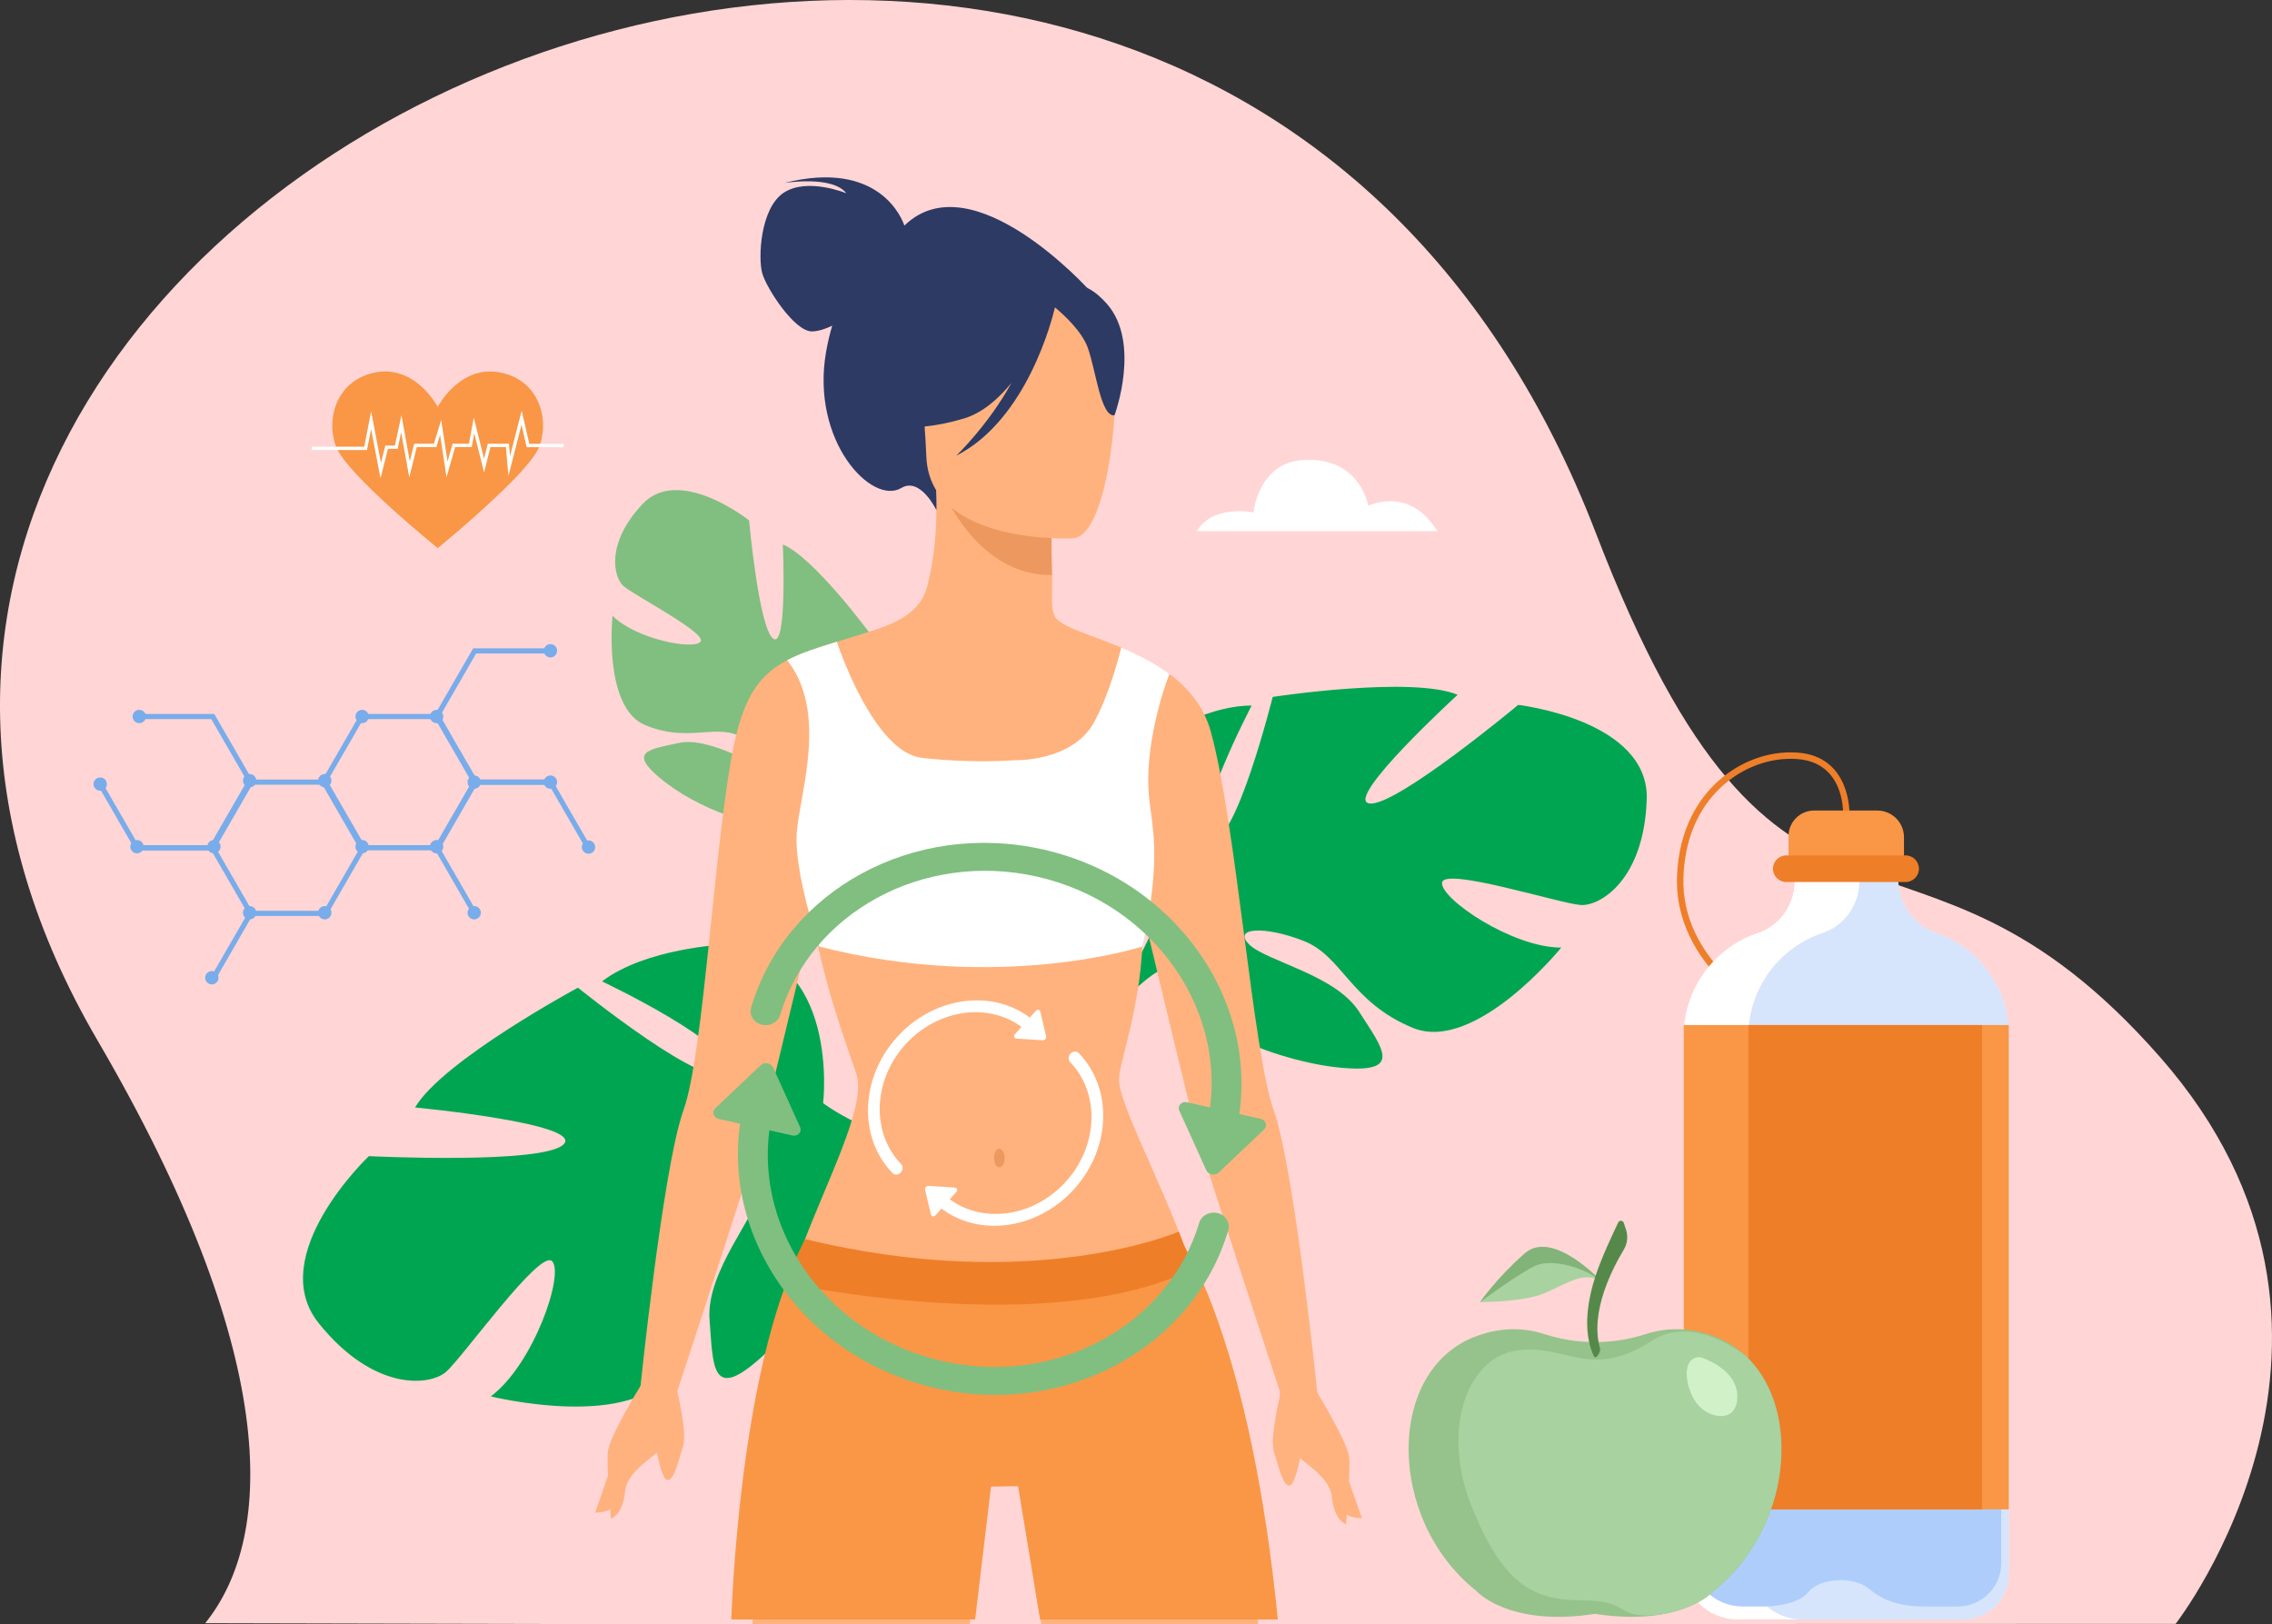
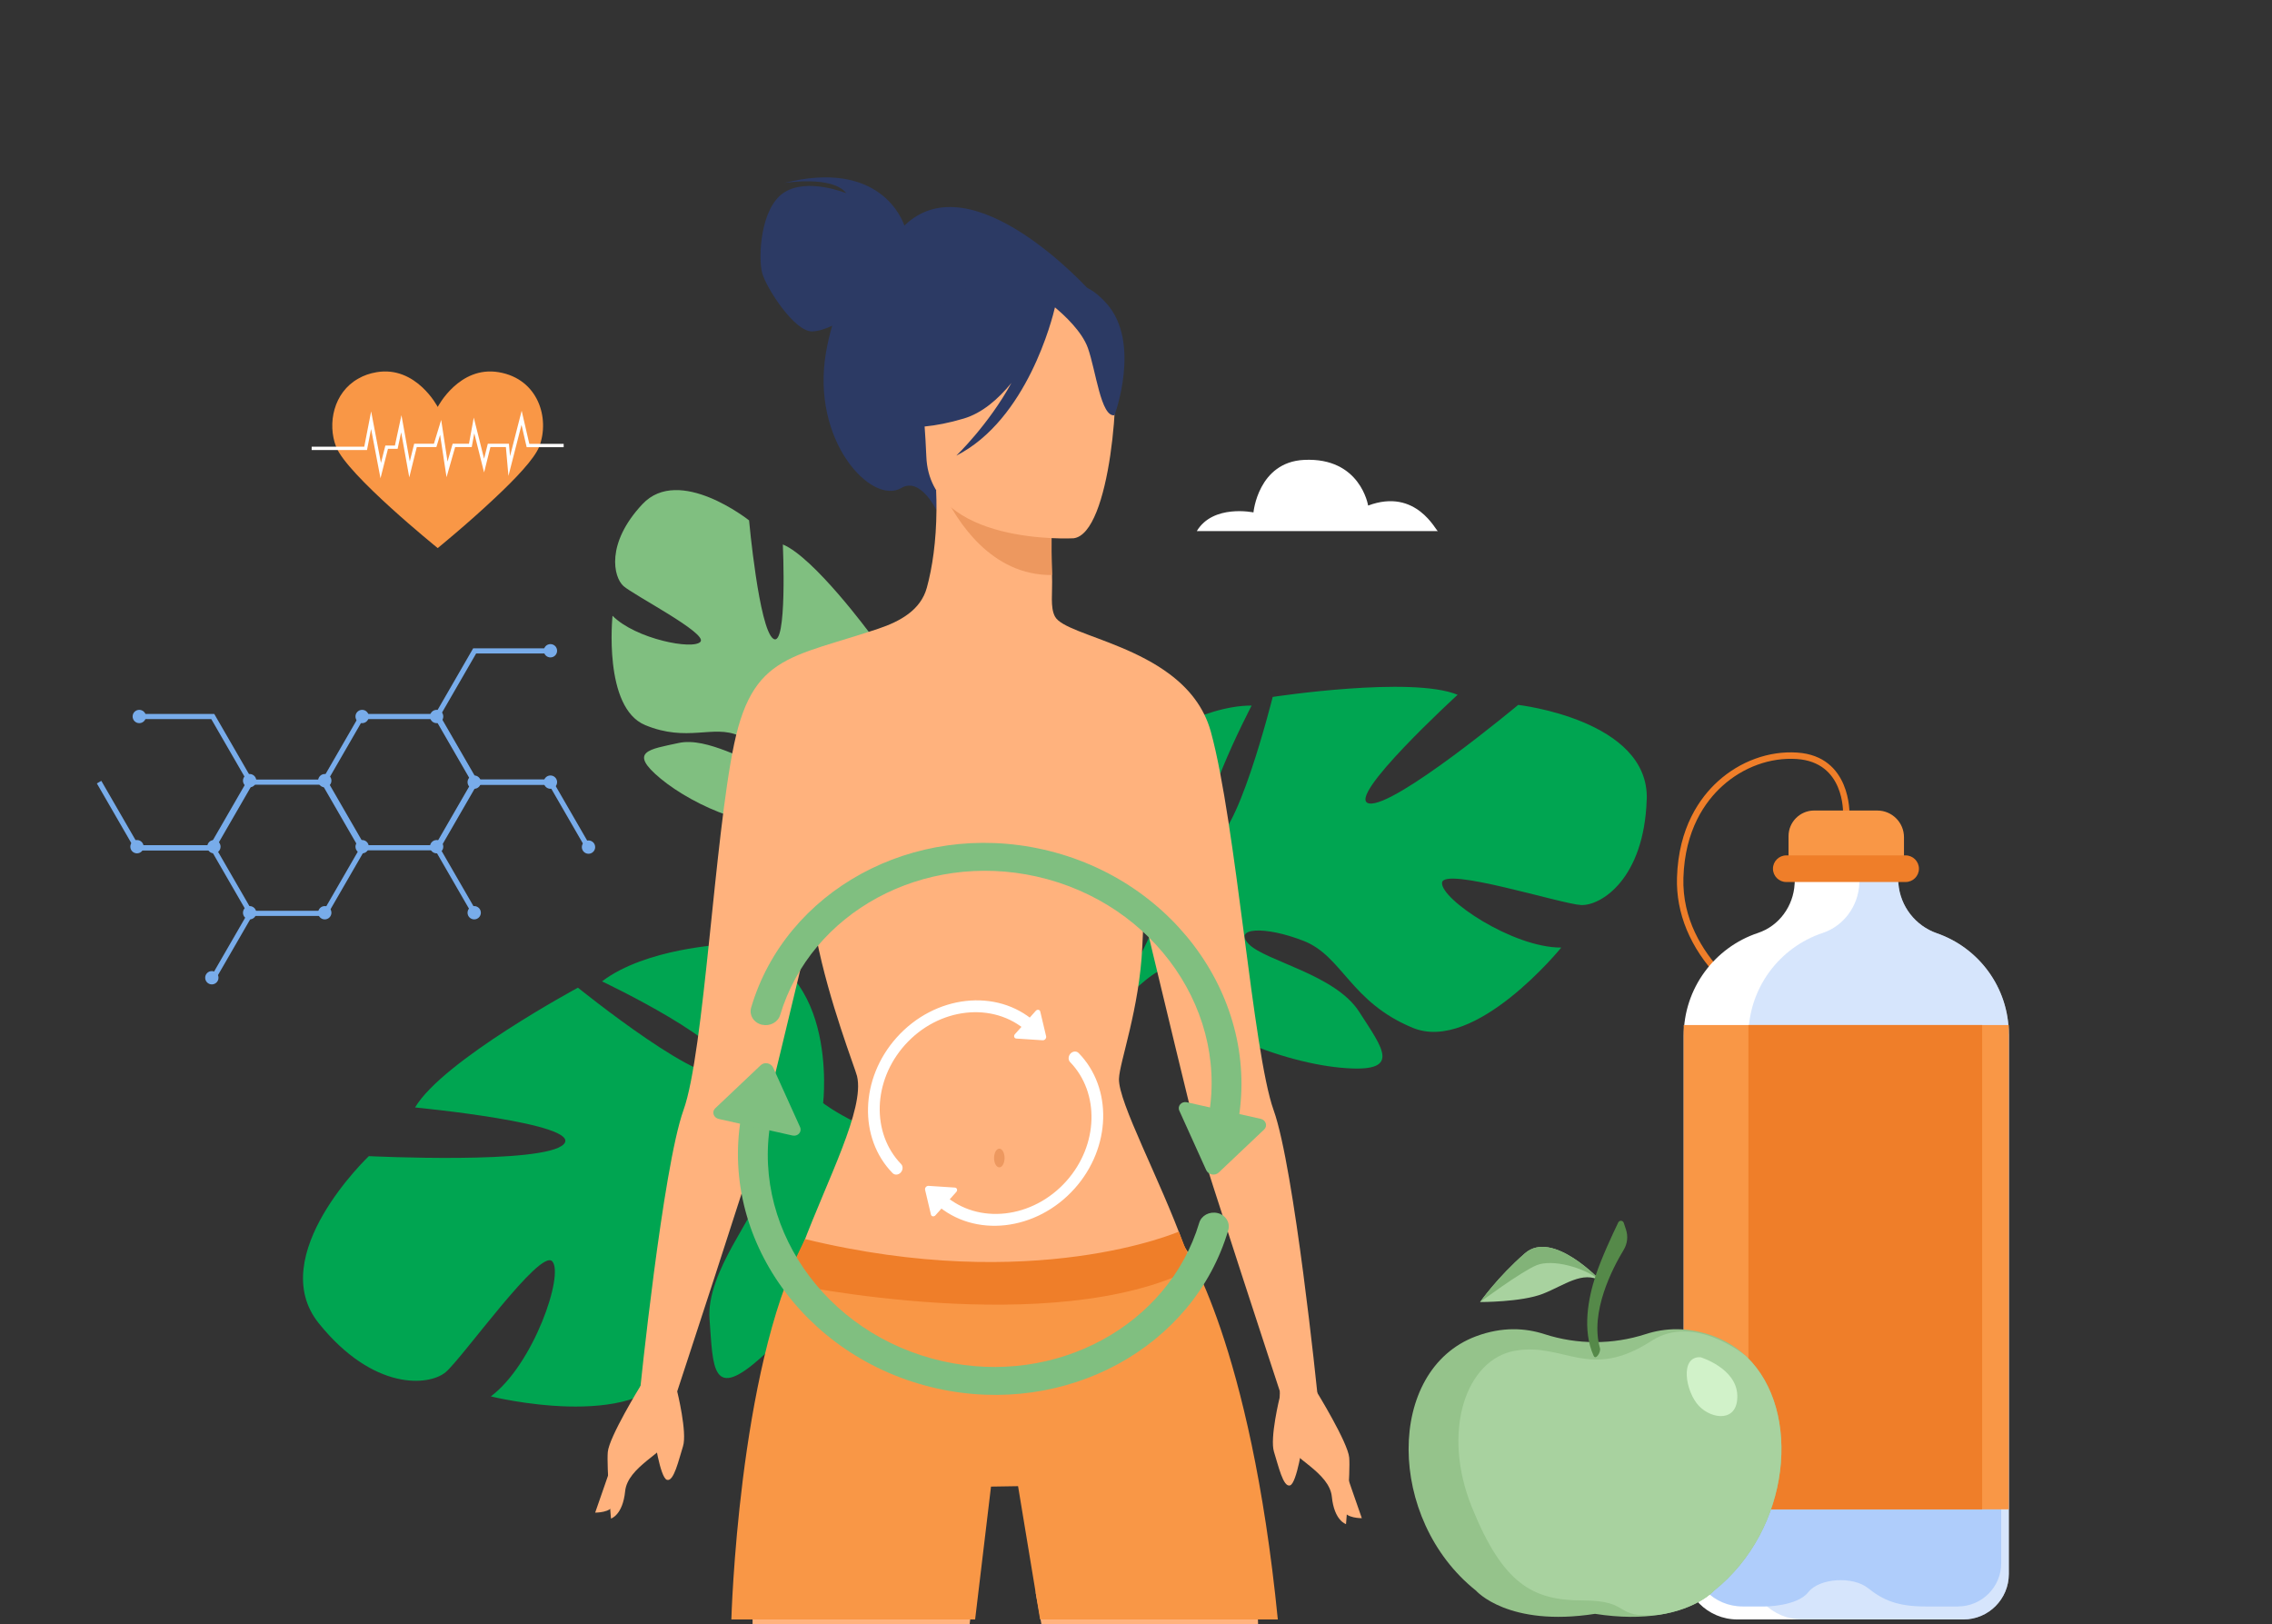
<svg xmlns="http://www.w3.org/2000/svg" id="_Слой_1" data-name="Слой 1" width="2232.9" height="1596.36" viewBox="0 0 2232.9 1596.36">
  <rect x="0" y="0" width="2232.9" height="1596.36" fill="#333333" stroke="none" />
-   <path d="m201.65,1595.28l465.06,1.08,212.93-.06,70.54-.03,213.34-.06,974.66-.27s222.93-285.64-15.2-556.93c-246.9-281.28-372.25-41.14-554.57-515.1C1168.23-516.34-399.62,174.31,95.78,1022.4c178.38,305.37,175.74,486.36,105.87,572.89Z" fill="#ffd5d5" />
  <path d="m861.09,636.89s-27.43,87.85-43.46,81.74c-16.03-6.11,37.62-95.69,37.62-95.69,0,0-55.24-75.16-85.87-87.83,0,0,4.58,102.46-9.46,92.59-14.03-9.87-23.75-116.27-23.75-116.27,0,0-68.61-54.55-104.8-15.95-36.19,38.6-28.45,71.64-18.67,80.46,9.78,8.81,82.62,46.34,75.75,54.73-6.87,8.4-63.72-2.55-86.47-25.49,0,0-9.4,90.21,32.06,107.43,41.46,17.22,66.66-.71,92.09,10.39,25.43,11.11,39.78,27.18,24.07,27.26-15.71.08-54.7-26.32-83.35-20.03s-50.12,8.13-17.47,35.12c32.65,27,100.91,57.27,129.05,36.07,1.23-.92,2.4-1.81,3.52-2.65-2.03,1.91-3.52,2.65-3.52,2.65,4.66,7.54,4.8,31.73,4.17,49.9-.3,2.99-.52,7.23-.62,13.09h0c-.15,2.59-.3,4.71-.4,6.18-4.27,39.19-40.78,91.36-40.78,91.36l6.71,6.26c47.25-47.02,41.39-109.41,41.39-109.41-.25-47.13,17.67-78.58,17.67-78.58,0,0,91.45-2,87.03-73.03,0,0-8.82-46.87-32.52-70.31Z" fill="#80bf80" />
  <path d="m591.67,964.5s134.53,63.76,121.12,88.06c-13.41,24.3-144.79-81.86-144.79-81.86,0,0-132.87,71.52-160.07,117.72,0,0,165.15,15.79,146.17,36.04-18.98,20.25-191.6,11.8-191.6,11.8,0,0-102.87,97.59-49.2,164.27,53.67,66.69,108.34,61.74,124.66,48.07,16.32-13.67,92.87-121.88,104.77-108.98,11.9,12.91-18.46,101.5-60.35,132.76,0,0,142.38,35.41,179.32-27.11,36.94-62.52,13.9-106.94,37.44-145.16,23.53-38.22,52.51-57.59,49.1-32.4-3.41,25.18-54.5,81.68-50.9,128.99,3.6,47.31,1.71,82.11,52.32,35.91,50.61-46.2,114.51-148.71,86.91-198.57-1.2-2.17-2.35-4.25-3.45-6.23,2.59,3.69,3.45,6.23,3.45,6.23,13.13-5.77,51.91-.53,80.87,4.59,4.72,1.16,11.46,2.47,20.84,3.95h0c4.12.83,7.47,1.54,9.8,2.04,61.8,15.68,137.13,85.94,137.13,85.94l11.55-9.34c-64.66-86.3-165.9-90.99-165.9-90.99-75.55-10.24-121.88-46.05-121.88-46.05,0,0,17.44-146.93-97.34-155.9,0,0-77.07,3.56-119.96,36.21Z" fill="#00a551" />
  <path d="m1618.42,785.7c2.5-78.25-126.36-92.92-126.36-92.92,0,0-121.45,101.18-146.46,96.84-25.01-4.35,86.94-106.79,86.94-106.79-45.3-18.77-181.73,2.11-181.73,2.11,0,0-37.55,149.86-60.72,139.49-23.17-10.37,40.01-131,40.01-131-49.31-.25-107.57,39.58-107.57,39.58-78.92,69.73,14.69,167.46,14.69,167.46,0,0-14.13,51.65-63.69,100.72h0s-10.45,8.66-23.33,24.88l12.31,3.76c2.01-3,4.1-5.85,6.26-8.54,0-.02.02-.04.04-.05.03-.04.06-.08.09-.12,1.42-1.65,3.46-3.98,5.98-6.82,0,0,0,0,0-.01,0,0,0,0,.01-.01,6.01-6.22,10.22-10.88,13.02-14.32,0,0,.02-.02.02-.03,18.34-19.68,43.78-44.84,56.54-47.85,0,0-.78-2.33-.91-6.45.29,2.06.59,4.2.91,6.45,7.28,51.61,110.38,91.34,172.78,97.23,62.4,5.89,41.86-18.49,18.46-55.03-23.41-36.54-91.83-49.69-108.18-66.21-16.35-16.52,15.47-18.32,53.7-3.35,38.23,14.97,45.84,60.1,107.25,85.44,61.4,25.34,145.92-78.89,145.92-78.89-47.81.21-118.74-47.79-117.16-63.77,1.59-15.98,117.07,20.94,136.52,21.95,19.45,1,62.11-25.48,64.61-103.73Z" fill="#00a551" />
  <path d="m330.26,438.9c10.44,27.51,99.93,99.76,99.93,99.76,0,0,29.17-23.7,56.18-49.22,20.22-18.89,39.11-38.78,43.58-50.55,10.61-27.34-.66-66.45-39.77-73.08-38.94-6.63-59.99,34.14-59.99,34.14,0,0-21.05-40.77-60.16-34.14-6.79,1.16-12.76,3.31-17.9,6.3-24.36,13.59-30.49,44.25-21.88,66.78Z" fill="#f99746" />
  <g>
    <path d="m888.8,221.72c-1.85-5.63-23.97-65.64-118.25-41.85,0,0,47.49-7.8,61.26,10.09,0,0-38.47-15.9-61.61-.52-23.14,15.38-25.19,64.3-21.1,79.01,4.09,14.71,31.9,57.91,49.22,57.26,6.56-.25,13.49-2.69,19.57-5.63-2.36,7.95-4.43,16.58-6.07,26.01-15.14,87.24,44.88,150.86,74.03,133.49,18.69-11.14,34.4,21.71,34.4,21.71l150.5-215.89s-115.35-128.47-181.95-63.67Z" fill="#2c3a64" />
    <path d="m1099.71,1060.13c-.76,23.22,40.44,98.99,64.07,164.47h.01c15.24,42.27,30.31,81.46,38.41,102.24,5.05,12.96,9.03,26.32,11.8,39.94,7.04,34.59,18.51,107.05,22.29,224.83.04,1.57.09,3.15.14,4.73l-212.93-.06-.85-4.67-4.67-25.57-.03-.14,4.52-111.21-13.43-20.67-38.5,14.52-17.04,143.07-.54,4.65-213.34-.06c0-1.53,0-3.06-.01-4.58-.06-37.28-.1-69.09-.11-96.19-.06-92.5,16.55-184.24,49.1-270.83,24.75-65.81,61.39-134.66,53.69-167-1.79-7.48-27.62-73.06-39.84-135.33-1.28-6.5-2.54-13.03-3.8-19.54-.32,1.27-.62,2.54-.92,3.82-19.74,82.42-45.46,189.35-50.31,207.05-8.08,29.41-82.47,255.74-82.47,255.74h-36.21s22.64-221.79,43.01-278.37c20.36-56.58,30.38-267.99,49.78-359.85,10.09-47.73,25.98-68.57,52.1-82.27h.01v-.03c13.38-7.01,29.45-12.15,48.79-18.08,12.22-3.75,25.74-7.8,40.73-12.82,21.62-7.25,41.73-18.36,47.75-40.37,5.37-19.61,9.24-45.44,9.45-76.4h0c.05-6.28-.06-12.76-.34-19.43h0v-.04l6.41.99,6.14.98,101.4,16.17h0s-.04,1.25-.1,3.49c-.01.34-.03.72-.04,1.13v.18c-.01.35-.03.73-.03,1.14-.03.71-.04,1.49-.06,2.33-.01.57-.03,1.16-.04,1.79-.04,2.01-.09,4.28-.13,6.77-.01.65-.03,1.3-.03,1.97,0,.33-.01.66-.01,1-.01,1.01-.03,2.04-.04,3.1v.15c-.03,1.94-.04,3.95-.05,6.03-.03,4.37-.03,9.04.01,13.88.01,2.09.04,4.2.06,6.34.01.48.03.96.03,1.46.04,2.06.08,4.15.13,6.24.06,2.79.14,5.58.24,8.36.63,18.13-2,31.54,2.92,40.78,5.39,10.14,33.88,17.34,65.14,30.49,15.96,6.72,32.66,14.98,47.37,25.98,18.5,13.81,33.85,31.95,40.68,56.76,24.9,90.53,41.31,315.24,61.67,371.82,20.37,56.58,43.01,278.37,43.01,278.37h-36.21s-74.39-226.33-82.47-255.74c-2.49-9.09-10.5-41.77-20.37-82.57-9.01-37.26-19.6-81.29-28.95-120.33-.89-3.71-1.76-7.38-2.63-11-.48,10.24-.95,20.47-1.41,30.52-2.81,61.29-22.41,113.56-22.94,129.91Z" fill="#ffb27d" />
    <path d="m1033.96,499.81s-1.17,33.68-.05,65.33c-59.79.56-93.41-52.74-107.48-82.46l107.54,17.13Z" fill="#ed985f" />
    <path d="m1055.03,529.03s-141.24,7.64-144.64-80.39c-3.4-88.03-23.92-146.33,66.11-154.93,90.03-8.6,108.86,24.31,117.14,53.42,8.28,29.11-1.96,177.64-38.61,181.9Z" fill="#ffb27d" />
    <path d="m1087.6,298.34c-22.84-25.66-39.13-19.23-48.08-10.92-78.84-39.57-126.26,25.09-126.26,25.09-7.08,63.52-51.27,101.41-51.27,101.41,0,0,26.36,14.94,85.17-2.56,17.96-5.35,33.67-18.85,46.85-35-22.52,41.19-54.14,71.44-54.14,71.44,69.7-35.45,94.48-135.18,96.93-145.71,8.92,7.42,26.56,23.61,32.36,39.92,7.89,22.15,12.79,68.18,26.18,66.11,0,0,26.52-71.29-7.74-109.77Z" fill="#2c3a64" />
    <path d="m629.5,1362.04s-30.98,50.31-32.18,65.09c-1.2,14.78,3.14,65.32,3.14,65.32,0,0,11.54-3.19,13.93-26.92,2.4-23.74,38.81-37.99,46.14-53.56,7.33-15.57,4.46-47.89,4.46-47.89l-35.5-2.05Z" fill="#ffb27d" />
    <path d="m665.55,1367.49s10.01,40.39,5.69,53.97c-4.32,13.58-9,35.1-15.79,32.93-6.79-2.16-12.63-42.96-12.63-42.96l22.74-43.94Z" fill="#ffb27d" />
    <path d="m604.96,1428.27c-.36,2.1-20.03,58.35-20.03,58.35,0,0,16.24.11,17.3-7.7,1.06-7.81,2.73-50.66,2.73-50.66Z" fill="#ffb27d" />
    <path d="m1293.81,1367.49s30.98,50.31,32.18,65.09c1.2,14.78-3.14,65.32-3.14,65.32,0,0-11.54-3.19-13.93-26.93-2.4-23.74-38.81-37.99-46.13-53.55-7.33-15.57-4.9-49.93-4.9-49.93h35.93Z" fill="#ffb27d" />
    <path d="m1257.76,1372.95s-10.01,40.39-5.69,53.97c4.32,13.58,9,35.1,15.79,32.93,6.79-2.16,12.63-42.96,12.63-42.96l-22.74-43.94Z" fill="#ffb27d" />
    <path d="m1318.35,1433.73c.36,2.1,20.04,58.35,20.04,58.35,0,0-16.24.11-17.3-7.7-1.06-7.81-2.73-50.66-2.73-50.66Z" fill="#ffb27d" />
  </g>
  <path d="m788.6,1224.61s146.08,44.95,375.18,0c0,0,65.11,95.36,92.04,367.01h-233.61l-21.67-131-26.59.42-15.61,130.58h-239.57s6.75-244.21,69.84-367.01Z" fill="#f99746" />
-   <path d="m1129.13,782.06c2.65,28.23,11.65,55.01-2.44,128.64-1.18,6.17-2.52,12.67-4.04,19.52,0,0-140.06,45.64-317.61,0,0,0-1.01-2.94-2.6-7.95-1.28-4.04-2.92-9.42-4.72-15.71-7.25-25.28-16.96-65.14-14.52-90.34,3.8-39.25,30.19-116.98-9.58-167.37h.01v-.03c13.38-7.01,29.45-12.15,48.79-18.08,0,0,35.35,108.37,83.57,114.07,48.24,5.7,90.7,2.38,90.7,2.38,0,0,57.02,1.92,78.54-37.32,15.95-29.09,25.85-69.81,26.73-73.45,15.96,6.72,32.66,14.98,47.37,25.98-6.1,14.7-24.66,72.31-20.2,119.66Z" fill="#fff" />
  <path d="m1249.68,659.23c-.04-.11-.08-.24-.11-.35.1-.08.15.04.11.35Z" fill="#fff" />
  <path d="m1413.18,521.95c-1.88.38-20.96-42.89-68.6-25.08,0,0-7.52-47.65-63.05-44.88-45.08,2.25-49.64,51.61-49.64,51.61,0,0-39.69-8.36-55.68,18.35h236.97Z" fill="#fff" />
  <g>
    <path d="m881.17,1019.74c-36.12,40.44-37.43,98.93-3.96,133.19,2.12,2.17,5.81,1.92,8.07-.61h0c2.24-2.51,2.38-6.15.29-8.31-29.2-30.2-27.95-81.5,3.76-116.99,33.04-36.98,86.83-43.02,119.91-13.46l8.14-9.11c-37.58-33.57-98.68-26.71-136.2,15.29Z" fill="#fff" />
    <path d="m998.82,1020.7l25.91,1.69c2.08.14,3.85-1.95,3.38-3.96l-5.75-24.25c-.46-1.95-2.93-2.38-4.37-.77l-20.57,23.02c-1.48,1.66-.68,4.13,1.39,4.26Z" fill="#fff" />
  </g>
  <g>
    <path d="m1056.12,1168.12c36.12-40.44,37.43-98.93,3.96-133.19-2.12-2.17-5.81-1.92-8.07.61h0c-2.24,2.51-2.38,6.15-.29,8.31,29.2,30.2,27.95,81.5-3.76,116.99-33.04,36.98-86.83,43.02-119.91,13.46l-8.14,9.11c37.58,33.57,98.68,26.71,136.2-15.29Z" fill="#fff" />
    <path d="m938.47,1167.16l-25.91-1.69c-2.08-.14-3.85,1.95-3.38,3.96l5.74,24.25c.46,1.95,2.93,2.38,4.37.77l20.57-23.02c1.48-1.66.68-4.13-1.39-4.26Z" fill="#fff" />
  </g>
  <polygon points="373.94 470.07 364.71 421.61 360.68 442.31 306.29 442.31 306.29 439.04 357.99 439.04 364.75 404.29 374.4 454.97 378.74 437.86 388.13 437.86 394.54 408.03 402.74 453.52 407.05 436.1 426.45 436.1 433.59 412.69 439.83 453.68 444.85 436.1 460.91 436.1 465.62 410.4 475.75 450.83 479.42 436.1 500.18 436.1 501.26 448.37 512.69 403.68 520.21 436.22 553.97 436.22 553.97 439.49 517.6 439.49 512.53 417.53 499.69 467.74 497.18 439.37 481.98 439.37 475.76 464.34 466.11 425.84 463.63 439.37 447.32 439.37 438.86 469.01 432.52 427.41 428.87 439.37 409.61 439.37 402.23 469.17 394.26 424.92 390.77 441.13 381.28 441.13 373.94 470.07" fill="#fff" />
  <g>
    <path d="m431.47,835.71h-77.4l-38.7-67.03,38.7-67.03h77.4l38.7,67.03-38.7,67.03Zm-74.47-5.06h71.55l35.77-61.96-35.77-61.96h-71.55l-35.77,61.96,35.77,61.96Z" fill="#78acea" />
    <polygon points="211.29 963.43 206.9 960.9 243.41 897.67 207.63 835.71 134.62 835.71 134.62 830.64 210.56 830.64 249.26 897.67 211.29 963.43" fill="#78acea" />
    <polygon points="210.56 835.71 133.16 835.71 95.19 769.94 99.58 767.41 136.08 830.64 207.63 830.64 243.41 768.68 207.63 706.71 134.62 706.71 134.62 701.65 210.56 701.65 249.26 768.68 210.56 835.71" fill="#78acea" />
    <polygon points="464.31 898.94 426.34 833.17 465.04 766.15 542.44 766.15 580.4 831.91 576.02 834.44 539.51 771.21 467.96 771.21 432.19 833.17 468.69 896.4 464.31 898.94" fill="#78acea" />
    <polygon points="321.03 900.2 245.09 900.2 245.09 895.14 318.1 895.14 353.88 833.17 318.1 771.21 246.55 771.21 210.05 834.44 205.66 831.91 243.63 766.15 321.03 766.15 359.73 833.17 321.03 900.2" fill="#78acea" />
    <polygon points="540.97 771.21 465.04 771.21 426.34 704.18 465.04 637.15 540.97 637.15 540.97 642.22 467.96 642.22 432.19 704.18 467.96 766.15 540.97 766.15 540.97 771.21" fill="#78acea" />
    <path d="m312.64,767.23c0-3.61,2.93-6.54,6.54-6.54s6.54,2.93,6.54,6.54-2.93,6.54-6.54,6.54-6.54-2.93-6.54-6.54Z" fill="#78acea" />
    <path d="m238.79,767.23c0-3.61,2.93-6.54,6.54-6.54s6.54,2.93,6.54,6.54-2.93,6.54-6.54,6.54-6.54-2.93-6.54-6.54Z" fill="#78acea" />
    <path d="m238.79,897.04c0-3.61,2.93-6.54,6.54-6.54s6.54,2.93,6.54,6.54-2.93,6.54-6.54,6.54-6.54-2.93-6.54-6.54Z" fill="#78acea" />
    <path d="m201.65,960.93c0-3.61,2.93-6.54,6.54-6.54s6.54,2.93,6.54,6.54-2.93,6.54-6.54,6.54-6.54-2.93-6.54-6.54Z" fill="#78acea" />
    <circle cx="319.18" cy="897.04" r="6.54" fill="#78acea" />
    <path d="m349.35,832.13c0-3.61,2.93-6.54,6.54-6.54s6.54,2.93,6.54,6.54-2.93,6.54-6.54,6.54-6.54-2.93-6.54-6.54Z" fill="#78acea" />
    <path d="m422.57,832.13c0-3.61,2.93-6.54,6.54-6.54s6.54,2.93,6.54,6.54-2.93,6.54-6.54,6.54-6.54-2.93-6.54-6.54Z" fill="#78acea" />
    <circle cx="210.23" cy="832.13" r="6.54" fill="#78acea" />
    <path d="m128.08,832.13c0-3.61,2.93-6.54,6.54-6.54s6.54,2.93,6.54,6.54-2.93,6.54-6.54,6.54-6.54-2.93-6.54-6.54Z" fill="#78acea" />
-     <path d="m91.93,770.61c0-3.61,2.93-6.54,6.54-6.54s6.54,2.93,6.54,6.54-2.93,6.54-6.54,6.54-6.54-2.93-6.54-6.54Z" fill="#78acea" />
    <path d="m130.33,704.18c0-3.61,2.93-6.54,6.54-6.54s6.54,2.93,6.54,6.54-2.93,6.54-6.54,6.54-6.54-2.93-6.54-6.54Z" fill="#78acea" />
    <path d="m422.57,704.18c0-3.61,2.93-6.54,6.54-6.54s6.54,2.93,6.54,6.54-2.93,6.54-6.54,6.54-6.54-2.93-6.54-6.54Z" fill="#78acea" />
    <path d="m349.35,704.18c0-3.61,2.93-6.54,6.54-6.54s6.54,2.93,6.54,6.54-2.93,6.54-6.54,6.54-6.54-2.93-6.54-6.54Z" fill="#78acea" />
    <path d="m459.5,768.68c0-3.61,2.93-6.54,6.54-6.54s6.54,2.93,6.54,6.54-2.93,6.54-6.54,6.54-6.54-2.93-6.54-6.54Z" fill="#78acea" />
    <path d="m534.43,768.68c0-3.61,2.93-6.54,6.54-6.54s6.54,2.93,6.54,6.54-2.93,6.54-6.54,6.54-6.54-2.93-6.54-6.54Z" fill="#78acea" />
    <path d="m571.84,832.54c0-3.61,2.93-6.54,6.54-6.54s6.54,2.93,6.54,6.54-2.93,6.54-6.54,6.54-6.54-2.93-6.54-6.54Z" fill="#78acea" />
    <path d="m534.43,639.57c0-3.61,2.93-6.54,6.54-6.54s6.54,2.93,6.54,6.54-2.93,6.54-6.54,6.54-6.54-2.93-6.54-6.54Z" fill="#78acea" />
    <circle cx="466.04" cy="897.04" r="6.54" fill="#78acea" />
  </g>
  <path d="m1731.38,994.55c-.88-.47-21.72-11.89-42.54-33.84-27.7-29.21-41.78-63.17-40.72-98.21,1.5-49.39,22.69-78.71,40.21-94.61,21.83-19.81,50.24-30.11,77.95-28.26,53.11,3.54,51.39,60.18,51.37,60.76l-6.33-.26c.08-2.13,1.42-51.05-45.47-54.18-25.99-1.73-52.71,7.97-73.27,26.63-16.61,15.07-36.71,42.94-38.14,90.11-2.45,80.72,79.13,125.85,79.95,126.3l-3.01,5.57Zm83.1-194.3l-3.16-.13h0s3.16.13,3.16.13Z" fill="#ef7e29" />
  <g>
    <path d="m1974.25,1016.54v530.38c0,24.7-20.01,44.7-44.7,44.7h-222.02c-29.14,0-52.8-23.65-52.8-52.8v-520.61c0-47.15,30.58-87.17,72.95-101.29,20.81-6.93,34.88-26.37,36.07-48.26l.95-18.3h99.56l1.43,17.89c1.82,22.43,16.69,41.63,37.95,49,41.09,14.27,70.59,53.33,70.59,99.29Z" fill="#fff" />
    <path d="m1974.25,1016.54v530.38c0,24.7-20.01,44.7-44.7,44.7h-158.42c-29.15,0-52.8-23.65-52.8-52.8v-520.61c0-47.15,30.58-87.17,72.98-101.29,20.78-6.93,34.88-26.37,36.04-48.26l.99-18.3h35.92l1.43,17.89c1.82,22.43,16.69,41.63,37.95,49,41.09,14.27,70.59,53.33,70.59,99.29Z" fill="#afcdfb" opacity=".5" />
    <path d="m1966.78,1079.7v456.53c0,23.53-19.08,42.61-42.61,42.61h-32.04c-26.88,0-41.3-6.06-56.23-18.01-14.93-11.94-47.78-9.97-58.74,3.97-10.96,13.95-42.31,14.04-42.31,14.04h-22.34c-27.77,0-50.32-22.55-50.32-50.35v-452.14c27.98-5.7,69.7-8.84,123.93,1.7,63.93,12.42,134.23,7.62,180.66,1.64Z" fill="#afcdfb" />
    <path d="m1782.94,796.59h62.05c14.48,0,26.23,11.75,26.23,26.23v36.61h-113.47v-37.66c0-13.9,11.29-25.19,25.19-25.19Z" fill="#f99746" />
  </g>
  <rect x="1654.72" y="1007.41" width="319.52" height="475.99" fill="#f99746" />
  <rect x="1718.33" y="1007.41" width="229.7" height="475.99" fill="#ef7e29" />
  <path d="m1872.84,866.85h-117.32c-7.2,0-13.08-5.89-13.08-13.08h0c0-7.2,5.89-13.08,13.08-13.08h117.32c7.2,0,13.08,5.89,13.08,13.08h0c0,7.2-5.89,13.08-13.08,13.08Z" fill="#ef7e29" />
  <g>
    <path d="m1684.59,1563.25s-15.57,17.92-54.67,23.89h-.03c-16.42,2.5-36.99,2.9-62.31-1.04-85.61,13.31-117.02-22.85-117.02-22.85-87.76-69.91-88.76-216.69,0-249.91,25.96-9.71,48.69-8.15,67.21-2.17,32.43,10.49,67.21,10.49,99.62,0,18.52-5.98,41.25-7.54,67.21,2.17,12.06,4.51,22.46,11.13,31.22,19.37l1.03.97c54.5,52.81,43.12,169.53-32.25,229.57Z" fill="#95c38b" />
    <path d="m1684.59,1563.25s-15.57,17.92-54.67,23.89h-.03c-45.21,3.79-25.39-14.22-74.47-14.22s-78.22-16.15-108.72-91.27c-30.49-75.12-5.82-145.99,42.52-154.17,48.34-8.18,72.74,30,133.88-9.67,42.25-27.41,92.7,14.91,92.7,14.91l1.03.97c54.5,52.81,43.12,169.53-32.25,229.57Z" fill="#a8d29f" />
    <g>
      <g>
        <path d="m1573.43,1259.01c-17.94-10.68-36.09,4.32-57.16,12.56-21.08,8.25-61.63,8.08-61.63,8.08,0,0,16.68-24.01,44.01-47.86,27.34-23.85,74.77,27.21,74.77,27.21Z" fill="#a8d29f" />
        <path d="m1573.43,1259.01c-16.86-13.84-48.04-21.77-63.25-15.55-15.21,6.23-55.53,36.19-55.53,36.19,0,0,16.68-24.01,44.01-47.86,27.34-23.85,74.77,27.21,74.77,27.21Z" fill="#82b378" />
      </g>
      <path d="m1566.23,1332.53h0c-11.49-25.39-5.28-56.88,1.95-78.83,5.76-17.47,16.8-41.05,22.22-52.26,1.14-2.37,4.58-2.13,5.41.37l2.19,6.62c2.19,6.63,1.39,13.88-2.22,19.85-11.1,18.36-33.41,61.27-23.36,96.6,1.13,3.97-4.14,12.19-6.18,7.65Z" fill="#558949" />
    </g>
    <path d="m1671.2,1333.88s35.29,10.62,36.2,37.31c.91,26.68-24.67,24.21-37.7,10.58-13.03-13.63-19.33-48.81,1.5-47.89Z" fill="#d1f2c9" />
  </g>
  <path d="m791.21,1217.77s-21.08,42.4-18.54,43.24c2.53.84,262.49,55.71,400.06-14.35l-14.25-36.21s-142.01,62.07-367.26,7.32Z" fill="#ef7e29" />
  <g>
    <g>
      <path d="m1024.93,834.82c-127.46-28.64-252.88,40.6-286.73,155.52-2.15,7.29,2.65,14.98,10.63,16.77h0c7.9,1.78,15.77-2.41,17.93-9.62,30.2-100.64,140.31-161.14,252.17-136,116.56,26.19,191.6,135.6,167.26,243.89l28.71,6.45c27.63-122.99-57.6-247.27-189.98-277.02Z" fill="#80bf80" />
      <path d="m1159.02,1091.57l26.4,58.37c2.12,4.68,8.59,5.97,12.3,2.45l44.71-42.36c3.59-3.4,1.66-9.29-3.42-10.43l-72.56-16.3c-5.24-1.18-9.54,3.61-7.43,8.27Z" fill="#80bf80" />
    </g>
    <g>
      <path d="m920.41,1364.47c127.46,28.64,252.88-40.6,286.73-155.52,2.15-7.29-2.65-14.98-10.63-16.77h0c-7.9-1.77-15.77,2.41-17.93,9.62-30.2,100.64-140.31,161.14-252.17,136-116.56-26.19-191.6-135.6-167.26-243.89l-28.71-6.45c-27.63,122.99,57.6,247.27,189.98,277.02Z" fill="#80bf80" />
      <path d="m786.31,1107.72l-26.4-58.37c-2.12-4.68-8.59-5.97-12.3-2.45l-44.72,42.36c-3.59,3.4-1.66,9.29,3.42,10.43l72.56,16.3c5.24,1.18,9.53-3.61,7.43-8.27Z" fill="#80bf80" />
    </g>
  </g>
  <path d="m987.29,1138.1c0,5.07-2.32,9.18-5.17,9.18s-5.17-4.11-5.17-9.18,2.32-9.18,5.17-9.18,5.17,4.11,5.17,9.18Z" fill="#ed985f" />
</svg>